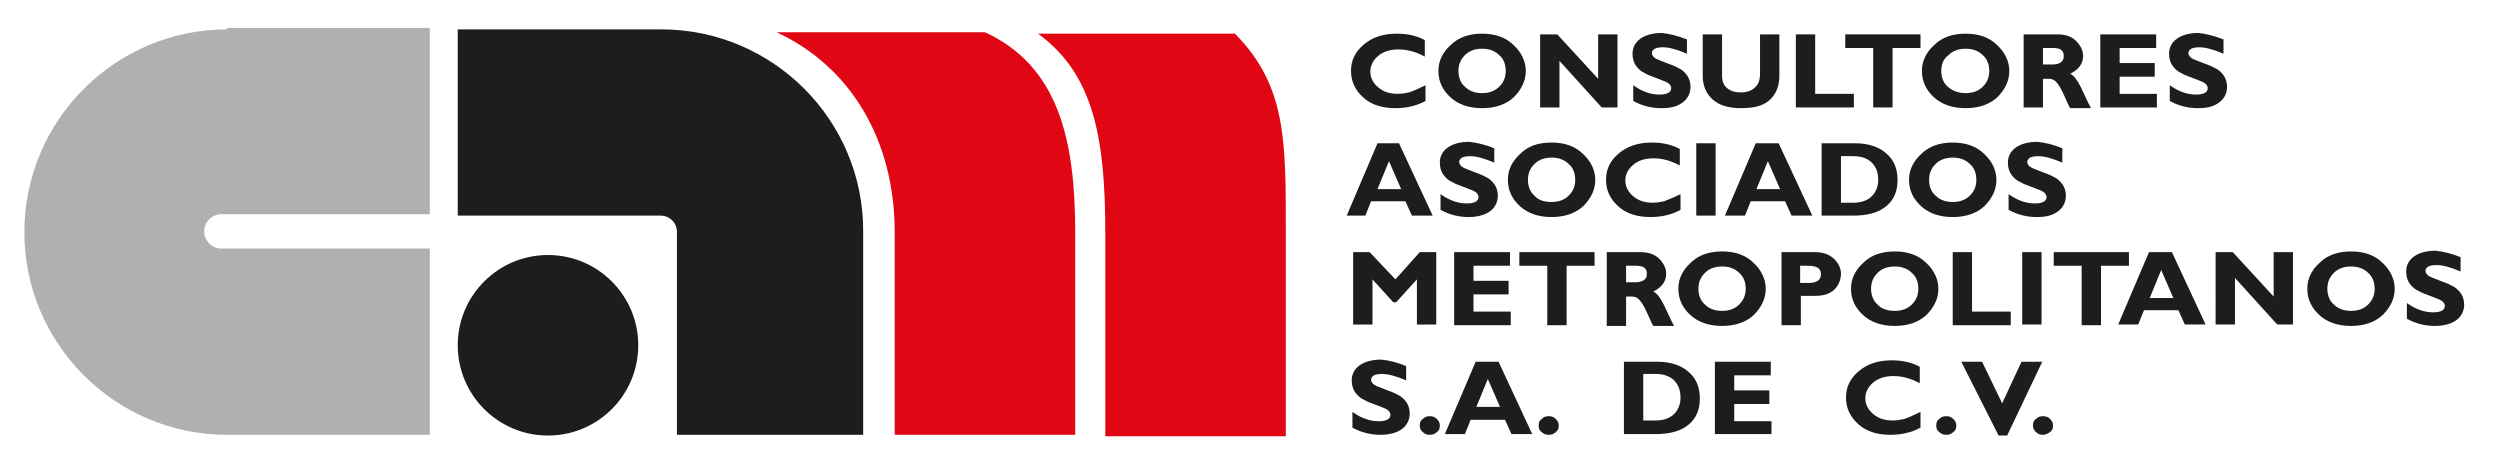
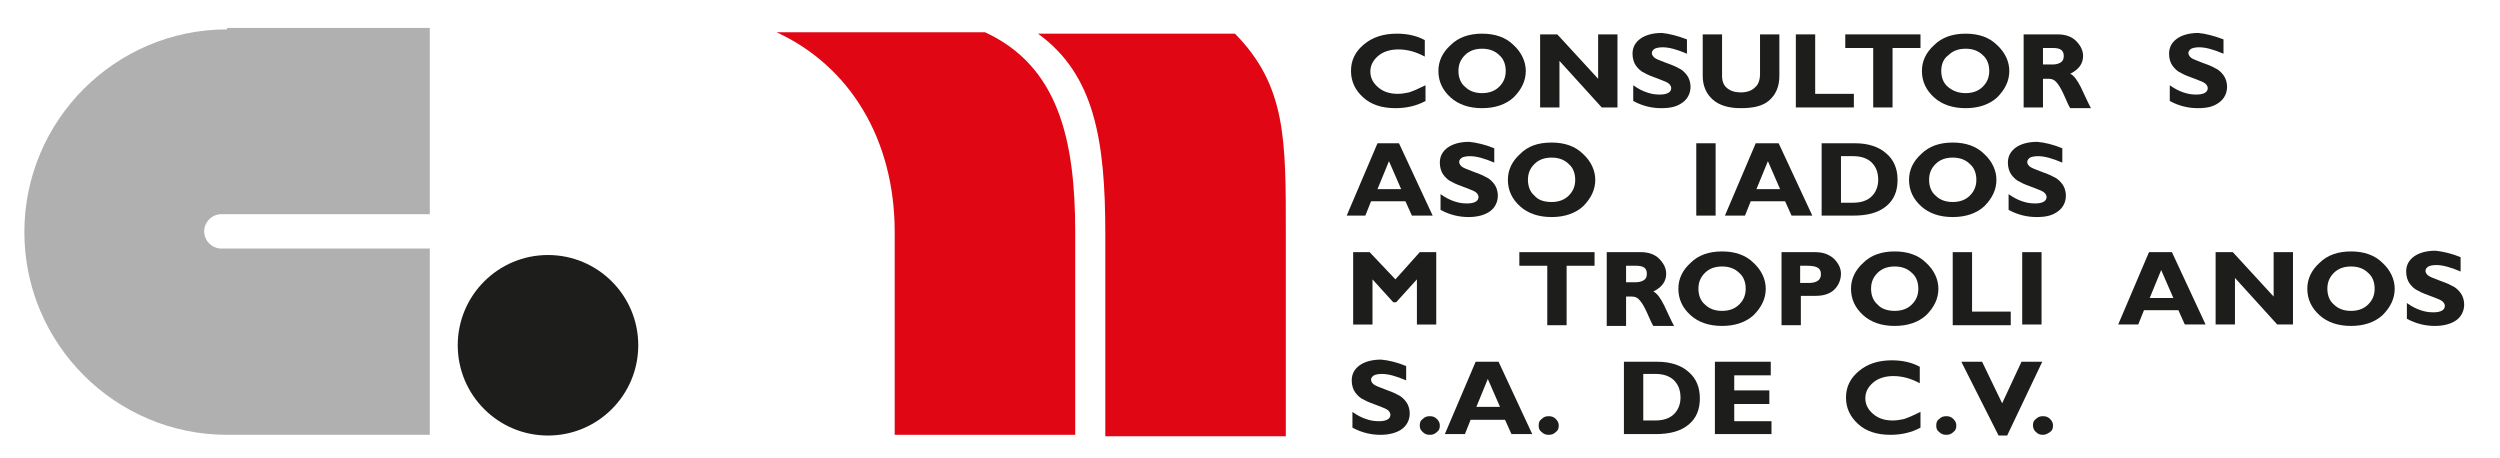
<svg xmlns="http://www.w3.org/2000/svg" version="1.1" id="Capa_1" x="0px" y="0px" viewBox="0 0 349 64" style="enable-background:new 0 0 349 64;" xml:space="preserve">
  <style type="text/css">
	.st0{fill:#1D1D1B;}
	.st1{fill:#B0B0B0;}
	.st2{fill:#E10613;}
	.st3{fill:#FF0000;}
	.st4{fill:#FFFFFF;}
	.st5{opacity:0.52;}
	.st6{fill:url(#SVGID_00000082340146520892263640000011369382650480481214_);}
	.st7{fill:url(#SVGID_00000132788424972261166460000004288262978546708102_);}
	.st8{fill:url(#SVGID_00000016077105009797820660000015118376391371874954_);}
	.st9{fill:none;stroke:#FFFFFF;stroke-miterlimit:10;}
	.st10{fill:url(#SVGID_00000142166596709770071190000014662106245734380182_);}
	.st11{fill:none;stroke:#FFFFFF;stroke-width:0.5;stroke-miterlimit:10;}
	.st12{fill:url(#SVGID_00000088824870673635425050000005514293558264449177_);}
	.st13{opacity:0.11;}
	.st14{fill:#333333;}
	.st15{fill:url(#SVGID_00000118385781439660482520000001012815734708671659_);}
	.st16{opacity:8.000000e-02;}
	.st17{clip-path:url(#SVGID_00000116204561853916186950000003686842888779289497_);}
	.st18{opacity:0.53;fill:#FFFFFF;}
	.st19{opacity:0.96;fill:url(#SVGID_00000152266683845089479060000009627379458707678136_);}
	.st20{fill:url(#SVGID_00000103244893597544559570000015727553665042301106_);}
	.st21{fill:url(#SVGID_00000115485227003245299400000006205988148933376177_);}
	.st22{fill:url(#SVGID_00000123427835899976684430000002526645186352738999_);}
	.st23{fill:url(#SVGID_00000102541609029586477800000015762606533948374949_);}
	.st24{clip-path:url(#SVGID_00000114072473161483307280000002992216767155128227_);}
	.st25{opacity:0.42;}
	.st26{clip-path:url(#SVGID_00000070802625886619588450000011226764469467453831_);}
	.st27{fill:url(#SVGID_00000105429118520479228670000007517947696201532065_);}
	.st28{fill:none;stroke:#000000;stroke-miterlimit:10;}
	.st29{clip-path:url(#SVGID_00000122696941312252849510000017080548500796083900_);}
	.st30{clip-path:url(#SVGID_00000021115952484759516150000008401398063829355177_);}
	.st31{clip-path:url(#SVGID_00000051344510595674796120000014197971399528667545_);}
	.st32{clip-path:url(#SVGID_00000168110132218627657370000012508810681587820452_);}
	.st33{clip-path:url(#SVGID_00000062151240879022021160000014329134686953965474_);}
	.st34{clip-path:url(#SVGID_00000111164085232714102990000004883312320413861534_);}
	.st35{fill:url(#SVGID_00000131364819756170665700000008057274144816185216_);}
</style>
  <g>
    <path class="st1" d="M31.7,4.1C16.1,4.1,3.4,16.8,3.4,32.4s12.7,28.3,28.3,28.3H60v-26h-0.1h-29c-1.3,0-2.4-1.1-2.4-2.4   c0-1.3,1.1-2.4,2.4-2.4h29H60v-26H31.7z" />
    <circle class="st0" cx="76.5" cy="48.2" r="12.6" />
-     <path class="st0" d="M92.3,4.1H63.9v26H64h28.2c1.3,0,2.3,1,2.3,2.3v28.2v0.1h26V32.4C120.6,16.8,107.9,4.1,92.3,4.1z" />
    <path class="st2" d="M150.1,60.8V32.4c0-13-2.4-23.2-12.6-27.9h-29.1c10.2,4.7,16.5,14.9,16.5,27.9v28.3H150.1z" />
    <path class="st2" d="M179.5,60.9V32.6c0-13,0.1-20.6-7.1-27.9h-27.5c7.9,5.7,9.4,14.9,9.4,27.9v28.3H179.5z" />
    <g>
      <path class="st0" d="M199,11.9v2.2c-1.3,0.7-2.7,1-4.2,1c-1.9,0-3.4-0.5-4.5-1.5c-1.1-1-1.7-2.2-1.7-3.7c0-1.5,0.6-2.7,1.8-3.7    c1.2-1,2.7-1.5,4.6-1.5c1.5,0,2.8,0.3,3.9,0.9v2.3c-1.3-0.7-2.5-1-3.7-1c-1.1,0-2.1,0.3-2.8,0.9c-0.7,0.6-1.1,1.3-1.1,2.2    c0,0.9,0.4,1.6,1.1,2.2c0.7,0.6,1.6,0.9,2.7,0.9c0.6,0,1.1-0.1,1.6-0.2C197.3,12.7,198,12.4,199,11.9z" />
      <path class="st0" d="M206.9,4.7c1.8,0,3.3,0.5,4.4,1.6c1.1,1,1.7,2.3,1.7,3.6c0,1.4-0.6,2.6-1.7,3.7c-1.1,1-2.6,1.5-4.4,1.5    c-1.8,0-3.3-0.5-4.4-1.5c-1.1-1-1.7-2.2-1.7-3.7c0-1.4,0.6-2.6,1.7-3.6C203.6,5.2,205.1,4.7,206.9,4.7z M206.9,13    c1,0,1.8-0.3,2.4-0.9c0.6-0.6,0.9-1.3,0.9-2.2c0-0.9-0.3-1.7-0.9-2.2c-0.6-0.6-1.4-0.9-2.4-0.9c-1,0-1.8,0.3-2.4,0.9    c-0.6,0.6-0.9,1.3-0.9,2.2c0,0.9,0.3,1.7,0.9,2.2C205.1,12.7,205.9,13,206.9,13z" />
      <path class="st0" d="M225.8,4.8V15h-2.2l-5.9-6.5V15H215V4.8h2.4l5.7,6.2V4.8H225.8z" />
      <path class="st0" d="M235.5,5.5v2c-1.4-0.6-2.5-0.9-3.4-0.9c-0.5,0-0.9,0.1-1.1,0.2c-0.3,0.2-0.4,0.4-0.4,0.6    c0,0.2,0.1,0.4,0.3,0.6s0.7,0.4,1.5,0.7c0.8,0.3,1.4,0.5,1.9,0.8c0.5,0.2,0.9,0.6,1.2,1c0.3,0.4,0.5,1,0.5,1.6    c0,0.9-0.4,1.7-1.1,2.2c-0.8,0.6-1.7,0.8-3,0.8c-1.3,0-2.6-0.3-3.9-1v-2.2c0.7,0.5,1.3,0.8,1.9,1c0.6,0.2,1.1,0.3,1.8,0.3    c1,0,1.6-0.3,1.6-0.9c0-0.2-0.1-0.4-0.3-0.6c-0.2-0.2-0.7-0.4-1.5-0.7c-0.8-0.3-1.4-0.5-1.9-0.8c-0.5-0.2-0.9-0.6-1.2-1    c-0.3-0.4-0.5-1-0.5-1.7c0-0.9,0.4-1.6,1.1-2.1s1.7-0.8,3-0.8C233,4.7,234.2,5,235.5,5.5z" />
      <path class="st0" d="M245.7,4.8h2.7v5.8c0,1.5-0.5,2.6-1.4,3.4c-0.9,0.8-2.2,1.1-4,1.1c-1.7,0-3-0.4-3.9-1.2    c-0.9-0.8-1.4-1.9-1.4-3.3V4.8h2.7v5.8c0,0.7,0.2,1.3,0.7,1.7c0.5,0.4,1.1,0.6,1.9,0.6c0.8,0,1.5-0.2,2-0.7    c0.5-0.4,0.7-1.1,0.7-1.9V4.8z" />
      <path class="st0" d="M258.8,13.1V15h-8.1V4.8h2.7v8.3H258.8z" />
      <path class="st0" d="M268.1,4.8v1.9h-3.9V15h-2.7V6.7h-3.9V4.8H268.1z" />
      <path class="st0" d="M274.4,4.7c1.8,0,3.3,0.5,4.4,1.6c1.1,1,1.7,2.3,1.7,3.6c0,1.4-0.6,2.6-1.7,3.7c-1.1,1-2.6,1.5-4.4,1.5    c-1.8,0-3.3-0.5-4.4-1.5c-1.1-1-1.7-2.2-1.7-3.7c0-1.4,0.6-2.6,1.7-3.6C271.1,5.2,272.6,4.7,274.4,4.7z M274.4,13    c1,0,1.8-0.3,2.4-0.9c0.6-0.6,0.9-1.3,0.9-2.2c0-0.9-0.3-1.7-0.9-2.2c-0.6-0.6-1.4-0.9-2.4-0.9c-1,0-1.8,0.3-2.4,0.9    C271.3,8.2,271,9,271,9.9c0,0.9,0.3,1.7,0.9,2.2C272.6,12.7,273.4,13,274.4,13z" />
      <path class="st0" d="M282.5,4.8h4.8c1,0,1.9,0.3,2.5,0.9c0.6,0.6,1,1.3,1,2.1c0,1.1-0.6,1.9-1.8,2.5c0.5,0.2,1,0.9,1.5,1.9    c0.5,1,0.9,2,1.4,2.9h-2.9c-0.2-0.3-0.5-1-0.9-1.9c-0.4-0.9-0.8-1.5-1.1-1.8c-0.3-0.3-0.6-0.4-1-0.4h-0.8V15h-2.7V4.8z M285.2,6.7    V9h1.4c0.4,0,0.8-0.1,1.1-0.3c0.3-0.2,0.4-0.5,0.4-0.9c0-0.8-0.5-1.1-1.5-1.1H285.2z" />
-       <path class="st0" d="M301.1,13.1V15h-7.9V4.8h7.8v1.9h-5.1v2.1h4.9v1.9h-4.9v2.4H301.1z" />
      <path class="st0" d="M310.4,5.5v2c-1.4-0.6-2.5-0.9-3.4-0.9c-0.5,0-0.9,0.1-1.1,0.2c-0.3,0.2-0.4,0.4-0.4,0.6    c0,0.2,0.1,0.4,0.3,0.6c0.2,0.2,0.7,0.4,1.5,0.7c0.8,0.3,1.4,0.5,1.9,0.8c0.5,0.2,0.9,0.6,1.2,1c0.3,0.4,0.5,1,0.5,1.6    c0,0.9-0.4,1.7-1.1,2.2c-0.8,0.6-1.7,0.8-3,0.8c-1.3,0-2.6-0.3-3.9-1v-2.2c0.7,0.5,1.3,0.8,1.9,1c0.6,0.2,1.1,0.3,1.8,0.3    c1,0,1.6-0.3,1.6-0.9c0-0.2-0.1-0.4-0.3-0.6c-0.2-0.2-0.7-0.4-1.5-0.7c-0.8-0.3-1.4-0.5-1.9-0.8c-0.5-0.2-0.9-0.6-1.2-1    c-0.3-0.4-0.5-1-0.5-1.7c0-0.9,0.4-1.6,1.1-2.1s1.7-0.8,3-0.8C307.9,4.7,309.1,5,310.4,5.5z" />
      <path class="st0" d="M195.3,20l4.7,10.1h-2.9l-0.9-2h-4.8l-0.8,2H188l4.3-10.1H195.3z M195.6,26.4l-1.7-3.9l-1.6,3.9H195.6z" />
      <path class="st0" d="M208.6,20.7v2c-1.4-0.6-2.5-0.9-3.4-0.9c-0.5,0-0.9,0.1-1.1,0.2c-0.3,0.2-0.4,0.4-0.4,0.6    c0,0.2,0.1,0.4,0.3,0.6c0.2,0.2,0.7,0.4,1.5,0.7c0.8,0.3,1.4,0.5,1.9,0.8c0.5,0.2,0.9,0.6,1.2,1s0.5,1,0.5,1.6    c0,0.9-0.4,1.7-1.1,2.2s-1.7,0.8-3,0.8c-1.3,0-2.6-0.3-3.9-1v-2.2c0.7,0.5,1.3,0.8,1.9,1c0.6,0.2,1.1,0.3,1.8,0.3    c1,0,1.6-0.3,1.6-0.9c0-0.2-0.1-0.4-0.3-0.6c-0.2-0.2-0.7-0.4-1.5-0.7c-0.8-0.3-1.4-0.5-1.9-0.8c-0.5-0.2-0.9-0.6-1.2-1    c-0.3-0.4-0.5-1-0.5-1.7c0-0.9,0.4-1.6,1.1-2.1c0.7-0.5,1.7-0.8,3-0.8C206.1,19.9,207.4,20.2,208.6,20.7z" />
      <path class="st0" d="M216.6,19.9c1.8,0,3.3,0.5,4.4,1.6c1.1,1,1.7,2.3,1.7,3.6c0,1.4-0.6,2.6-1.7,3.7c-1.1,1-2.6,1.5-4.4,1.5    c-1.8,0-3.3-0.5-4.4-1.5c-1.1-1-1.7-2.2-1.7-3.7c0-1.4,0.6-2.6,1.7-3.6C213.3,20.4,214.7,19.9,216.6,19.9z M216.6,28.2    c1,0,1.8-0.3,2.4-0.9c0.6-0.6,0.9-1.3,0.9-2.2c0-0.9-0.3-1.7-0.9-2.2c-0.6-0.6-1.4-0.9-2.4-0.9c-1,0-1.8,0.3-2.4,0.9    c-0.6,0.6-0.9,1.3-0.9,2.2c0,0.9,0.3,1.7,0.9,2.2C214.7,27.9,215.5,28.2,216.6,28.2z" />
-       <path class="st0" d="M234.6,27.1v2.2c-1.3,0.7-2.7,1-4.2,1c-1.9,0-3.4-0.5-4.5-1.5c-1.1-1-1.7-2.2-1.7-3.7c0-1.5,0.6-2.7,1.8-3.7    c1.2-1,2.7-1.5,4.6-1.5c1.5,0,2.8,0.3,3.9,0.9v2.3c-1.3-0.7-2.5-1-3.7-1c-1.1,0-2.1,0.3-2.8,0.9c-0.7,0.6-1.1,1.3-1.1,2.2    c0,0.9,0.4,1.6,1.1,2.2c0.7,0.6,1.6,0.9,2.7,0.9c0.6,0,1.1-0.1,1.6-0.2C232.8,27.9,233.6,27.6,234.6,27.1z" />
      <path class="st0" d="M239.5,20v10.1h-2.7V20H239.5z" />
      <path class="st0" d="M248.3,20l4.7,10.1h-2.9l-0.9-2h-4.8l-0.8,2h-2.8l4.3-10.1H248.3z M248.5,26.4l-1.7-3.9l-1.6,3.9H248.5z" />
      <path class="st0" d="M254.3,20h4.7c1.8,0,3.3,0.5,4.3,1.4c1.1,0.9,1.6,2.2,1.6,3.7c0,1.6-0.5,2.8-1.6,3.7    c-1.1,0.9-2.6,1.3-4.6,1.3h-4.4V20z M257,21.9v6.4h1.7c1.1,0,2-0.3,2.6-0.9c0.6-0.6,0.9-1.4,0.9-2.3c0-1-0.3-1.8-0.9-2.4    c-0.6-0.6-1.5-0.9-2.6-0.9H257z" />
      <path class="st0" d="M272.6,19.9c1.8,0,3.3,0.5,4.4,1.6c1.1,1,1.7,2.3,1.7,3.6c0,1.4-0.6,2.6-1.7,3.7c-1.1,1-2.6,1.5-4.4,1.5    c-1.8,0-3.3-0.5-4.4-1.5c-1.1-1-1.7-2.2-1.7-3.7c0-1.4,0.6-2.6,1.7-3.6C269.3,20.4,270.8,19.9,272.6,19.9z M272.6,28.2    c1,0,1.8-0.3,2.4-0.9c0.6-0.6,0.9-1.3,0.9-2.2c0-0.9-0.3-1.7-0.9-2.2c-0.6-0.6-1.4-0.9-2.4-0.9c-1,0-1.8,0.3-2.4,0.9    c-0.6,0.6-0.9,1.3-0.9,2.2c0,0.9,0.3,1.7,0.9,2.2C270.8,27.9,271.6,28.2,272.6,28.2z" />
      <path class="st0" d="M287.9,20.7v2c-1.4-0.6-2.5-0.9-3.4-0.9c-0.5,0-0.9,0.1-1.1,0.2s-0.4,0.4-0.4,0.6c0,0.2,0.1,0.4,0.3,0.6    c0.2,0.2,0.7,0.4,1.5,0.7c0.8,0.3,1.4,0.5,1.9,0.8c0.5,0.2,0.9,0.6,1.2,1s0.5,1,0.5,1.6c0,0.9-0.4,1.7-1.1,2.2    c-0.8,0.6-1.7,0.8-3,0.8c-1.3,0-2.6-0.3-3.9-1v-2.2c0.7,0.5,1.3,0.8,1.9,1c0.6,0.2,1.1,0.3,1.8,0.3c1,0,1.6-0.3,1.6-0.9    c0-0.2-0.1-0.4-0.3-0.6c-0.2-0.2-0.7-0.4-1.5-0.7c-0.8-0.3-1.4-0.5-1.9-0.8c-0.5-0.2-0.9-0.6-1.2-1c-0.3-0.4-0.5-1-0.5-1.7    c0-0.9,0.4-1.6,1.1-2.1c0.7-0.5,1.7-0.8,3-0.8C285.5,19.9,286.7,20.2,287.9,20.7z" />
      <path class="st0" d="M194.8,39l3.4-3.8h2.3v10.1h-2.7v-6.3l-2.9,3.2h-0.4l-2.9-3.2v6.3h-2.7V35.2h2.3L194.8,39z" />
-       <path class="st0" d="M210.9,43.5v1.9H203V35.2h7.8v1.9h-5.1v2.1h4.9v1.9h-4.9v2.4H210.9z" />
      <path class="st0" d="M222.6,35.2v1.9h-3.9v8.3h-2.7v-8.3h-3.9v-1.9H222.6z" />
      <path class="st0" d="M224.3,35.2h4.8c1,0,1.9,0.3,2.5,0.9c0.6,0.6,1,1.3,1,2.1c0,1.1-0.6,1.9-1.8,2.5c0.5,0.2,1,0.9,1.5,1.9    c0.5,1,0.9,2,1.4,2.9h-2.9c-0.2-0.3-0.5-1-0.9-1.9s-0.8-1.5-1.1-1.8c-0.3-0.3-0.6-0.4-1-0.4H227v4.1h-2.7V35.2z M227,37.1v2.3h1.4    c0.4,0,0.8-0.1,1.1-0.3c0.3-0.2,0.4-0.5,0.4-0.9c0-0.8-0.5-1.1-1.5-1.1H227z" />
      <path class="st0" d="M240.4,35.1c1.8,0,3.3,0.5,4.4,1.6c1.1,1,1.7,2.3,1.7,3.6c0,1.4-0.6,2.6-1.7,3.7c-1.1,1-2.6,1.5-4.4,1.5    c-1.8,0-3.3-0.5-4.4-1.5c-1.1-1-1.7-2.2-1.7-3.7c0-1.4,0.6-2.6,1.7-3.6C237.1,35.6,238.6,35.1,240.4,35.1z M240.4,43.4    c1,0,1.8-0.3,2.4-0.9c0.6-0.6,0.9-1.3,0.9-2.2c0-0.9-0.3-1.7-0.9-2.2c-0.6-0.6-1.4-0.9-2.4-0.9c-1,0-1.8,0.3-2.4,0.9    c-0.6,0.6-0.9,1.3-0.9,2.2c0,0.9,0.3,1.7,0.9,2.2C238.6,43.1,239.4,43.4,240.4,43.4z" />
      <path class="st0" d="M248.6,35.2h4.8c1.1,0,1.9,0.3,2.6,0.9c0.6,0.6,1,1.3,1,2.1c0,0.8-0.3,1.6-0.9,2.2c-0.6,0.6-1.5,0.9-2.6,0.9    h-2.1v4.1h-2.7V35.2z M251.3,37.1v2.4h1.2c1.1,0,1.7-0.4,1.7-1.2c0-0.4-0.1-0.7-0.4-0.9c-0.3-0.2-0.8-0.3-1.5-0.3H251.3z" />
      <path class="st0" d="M264.5,35.1c1.8,0,3.3,0.5,4.4,1.6c1.1,1,1.7,2.3,1.7,3.6c0,1.4-0.6,2.6-1.7,3.7c-1.1,1-2.6,1.5-4.4,1.5    c-1.8,0-3.3-0.5-4.4-1.5c-1.1-1-1.7-2.2-1.7-3.7c0-1.4,0.6-2.6,1.7-3.6C261.2,35.6,262.7,35.1,264.5,35.1z M264.5,43.4    c1,0,1.8-0.3,2.4-0.9c0.6-0.6,0.9-1.3,0.9-2.2c0-0.9-0.3-1.7-0.9-2.2c-0.6-0.6-1.4-0.9-2.4-0.9c-1,0-1.8,0.3-2.4,0.9    c-0.6,0.6-0.9,1.3-0.9,2.2c0,0.9,0.3,1.7,0.9,2.2C262.6,43.1,263.5,43.4,264.5,43.4z" />
      <path class="st0" d="M280.7,43.5v1.9h-8.1V35.2h2.7v8.3H280.7z" />
      <path class="st0" d="M285,35.2v10.1h-2.7V35.2H285z" />
-       <path class="st0" d="M297.2,35.2v1.9h-3.9v8.3h-2.7v-8.3h-3.9v-1.9H297.2z" />
      <path class="st0" d="M303.2,35.2l4.7,10.1h-2.9l-0.9-2h-4.8l-0.8,2h-2.8l4.3-10.1H303.2z M303.4,41.6l-1.7-3.9l-1.6,3.9H303.4z" />
      <path class="st0" d="M320.1,35.2v10.1h-2.2l-5.9-6.5v6.5h-2.7V35.2h2.4l5.7,6.2v-6.2H320.1z" />
      <path class="st0" d="M328.2,35.1c1.8,0,3.3,0.5,4.4,1.6c1.1,1,1.7,2.3,1.7,3.6c0,1.4-0.6,2.6-1.7,3.7c-1.1,1-2.6,1.5-4.4,1.5    c-1.8,0-3.3-0.5-4.4-1.5c-1.1-1-1.7-2.2-1.7-3.7c0-1.4,0.6-2.6,1.7-3.6C324.9,35.6,326.4,35.1,328.2,35.1z M328.2,43.4    c1,0,1.8-0.3,2.4-0.9c0.6-0.6,0.9-1.3,0.9-2.2c0-0.9-0.3-1.7-0.9-2.2c-0.6-0.6-1.4-0.9-2.4-0.9c-1,0-1.8,0.3-2.4,0.9    c-0.6,0.6-0.9,1.3-0.9,2.2c0,0.9,0.3,1.7,0.9,2.2C326.4,43.1,327.2,43.4,328.2,43.4z" />
      <path class="st0" d="M343.5,35.9v2c-1.4-0.6-2.5-0.9-3.4-0.9c-0.5,0-0.9,0.1-1.1,0.2c-0.3,0.2-0.4,0.4-0.4,0.6    c0,0.2,0.1,0.4,0.3,0.6c0.2,0.2,0.7,0.4,1.5,0.7c0.8,0.3,1.4,0.5,1.9,0.8c0.5,0.2,0.9,0.6,1.2,1c0.3,0.4,0.5,1,0.5,1.6    c0,0.9-0.4,1.7-1.1,2.2s-1.7,0.8-3,0.8c-1.3,0-2.6-0.3-3.9-1v-2.2c0.7,0.5,1.3,0.8,1.9,1c0.6,0.2,1.1,0.3,1.8,0.3    c1,0,1.6-0.3,1.6-0.9c0-0.2-0.1-0.4-0.3-0.6c-0.2-0.2-0.7-0.4-1.5-0.7c-0.8-0.3-1.4-0.5-1.9-0.8c-0.5-0.2-0.9-0.6-1.2-1    c-0.3-0.4-0.5-1-0.5-1.7c0-0.9,0.4-1.6,1.1-2.1c0.7-0.5,1.7-0.8,3-0.8C341,35.1,342.3,35.4,343.5,35.9z" />
      <path class="st0" d="M196.3,51.1v2c-1.4-0.6-2.5-0.9-3.4-0.9c-0.5,0-0.9,0.1-1.1,0.2c-0.3,0.2-0.4,0.4-0.4,0.6    c0,0.2,0.1,0.4,0.3,0.6s0.7,0.4,1.5,0.7c0.8,0.3,1.4,0.5,1.9,0.8c0.5,0.2,0.9,0.6,1.2,1s0.5,1,0.5,1.6c0,0.9-0.4,1.7-1.1,2.2    s-1.7,0.8-3,0.8c-1.3,0-2.6-0.3-3.9-1v-2.2c0.7,0.5,1.3,0.8,1.9,1c0.6,0.2,1.1,0.3,1.8,0.3c1,0,1.6-0.3,1.6-0.9    c0-0.2-0.1-0.4-0.3-0.6c-0.2-0.2-0.7-0.4-1.5-0.7c-0.8-0.3-1.4-0.5-1.9-0.8c-0.5-0.2-0.9-0.6-1.2-1c-0.3-0.4-0.5-1-0.5-1.7    c0-0.9,0.4-1.6,1.1-2.1c0.7-0.5,1.7-0.8,3-0.8C193.9,50.3,195.1,50.6,196.3,51.1z" />
      <path class="st0" d="M198.2,59.4c0-0.4,0.1-0.7,0.4-0.9c0.3-0.3,0.6-0.4,1-0.4c0.4,0,0.7,0.1,1,0.4c0.3,0.3,0.4,0.6,0.4,0.9    c0,0.4-0.1,0.7-0.4,0.9c-0.3,0.3-0.6,0.4-1,0.4c-0.4,0-0.7-0.1-1-0.4S198.2,59.8,198.2,59.4z" />
      <path class="st0" d="M209.2,50.5l4.7,10.1H211l-0.9-2h-4.8l-0.8,2h-2.8l4.3-10.1H209.2z M209.4,56.8l-1.7-3.9l-1.6,3.9H209.4z" />
      <path class="st0" d="M214.8,59.4c0-0.4,0.1-0.7,0.4-0.9c0.3-0.3,0.6-0.4,1-0.4c0.4,0,0.7,0.1,1,0.4c0.3,0.3,0.4,0.6,0.4,0.9    c0,0.4-0.1,0.7-0.4,0.9c-0.3,0.3-0.6,0.4-1,0.4c-0.4,0-0.7-0.1-1-0.4C214.9,60.1,214.8,59.8,214.8,59.4z" />
      <path class="st0" d="M226.7,50.5h4.7c1.8,0,3.3,0.5,4.3,1.4c1.1,0.9,1.6,2.2,1.6,3.7c0,1.6-0.5,2.8-1.6,3.7    c-1.1,0.9-2.6,1.3-4.6,1.3h-4.4V50.5z M229.4,52.3v6.4h1.7c1.1,0,2-0.3,2.6-0.9c0.6-0.6,0.9-1.4,0.9-2.3c0-1-0.3-1.8-0.9-2.4    c-0.6-0.6-1.5-0.9-2.6-0.9H229.4z" />
      <path class="st0" d="M247.3,58.7v1.9h-7.9V50.5h7.8v1.9h-5.1v2.1h4.9v1.9h-4.9v2.4H247.3z" />
      <path class="st0" d="M268.1,57.5v2.2c-1.3,0.7-2.7,1-4.2,1c-1.9,0-3.4-0.5-4.5-1.5c-1.1-1-1.7-2.2-1.7-3.7c0-1.5,0.6-2.7,1.8-3.7    c1.2-1,2.7-1.5,4.6-1.5c1.5,0,2.8,0.3,3.9,0.9v2.3c-1.3-0.7-2.5-1-3.7-1c-1.1,0-2.1,0.3-2.8,0.9c-0.7,0.6-1.1,1.3-1.1,2.2    c0,0.9,0.4,1.6,1.1,2.2c0.7,0.6,1.6,0.9,2.7,0.9c0.6,0,1.1-0.1,1.6-0.2C266.4,58.3,267.1,58,268.1,57.5z" />
-       <path class="st0" d="M270.3,59.4c0-0.4,0.1-0.7,0.4-0.9c0.3-0.3,0.6-0.4,1-0.4c0.4,0,0.7,0.1,1,0.4c0.3,0.3,0.4,0.6,0.4,0.9    c0,0.4-0.1,0.7-0.4,0.9c-0.3,0.3-0.6,0.4-1,0.4c-0.4,0-0.7-0.1-1-0.4C270.4,60.1,270.3,59.8,270.3,59.4z" />
+       <path class="st0" d="M270.3,59.4c0-0.4,0.1-0.7,0.4-0.9c0.3-0.3,0.6-0.4,1-0.4c0.4,0,0.7,0.1,1,0.4c0.3,0.3,0.4,0.6,0.4,0.9    c0,0.4-0.1,0.7-0.4,0.9c-0.3,0.3-0.6,0.4-1,0.4c-0.4,0-0.7-0.1-1-0.4C270.4,60.1,270.3,59.8,270.3,59.4" />
      <path class="st0" d="M285.1,50.5l-4.9,10.3H279l-5.2-10.3h2.9l2.8,5.8l2.7-5.8H285.1z" />
      <path class="st0" d="M283.8,59.4c0-0.4,0.1-0.7,0.4-0.9c0.3-0.3,0.6-0.4,1-0.4c0.4,0,0.7,0.1,1,0.4c0.3,0.3,0.4,0.6,0.4,0.9    c0,0.4-0.1,0.7-0.4,0.9s-0.6,0.4-1,0.4c-0.4,0-0.7-0.1-1-0.4C284,60.1,283.8,59.8,283.8,59.4z" />
    </g>
  </g>
</svg>